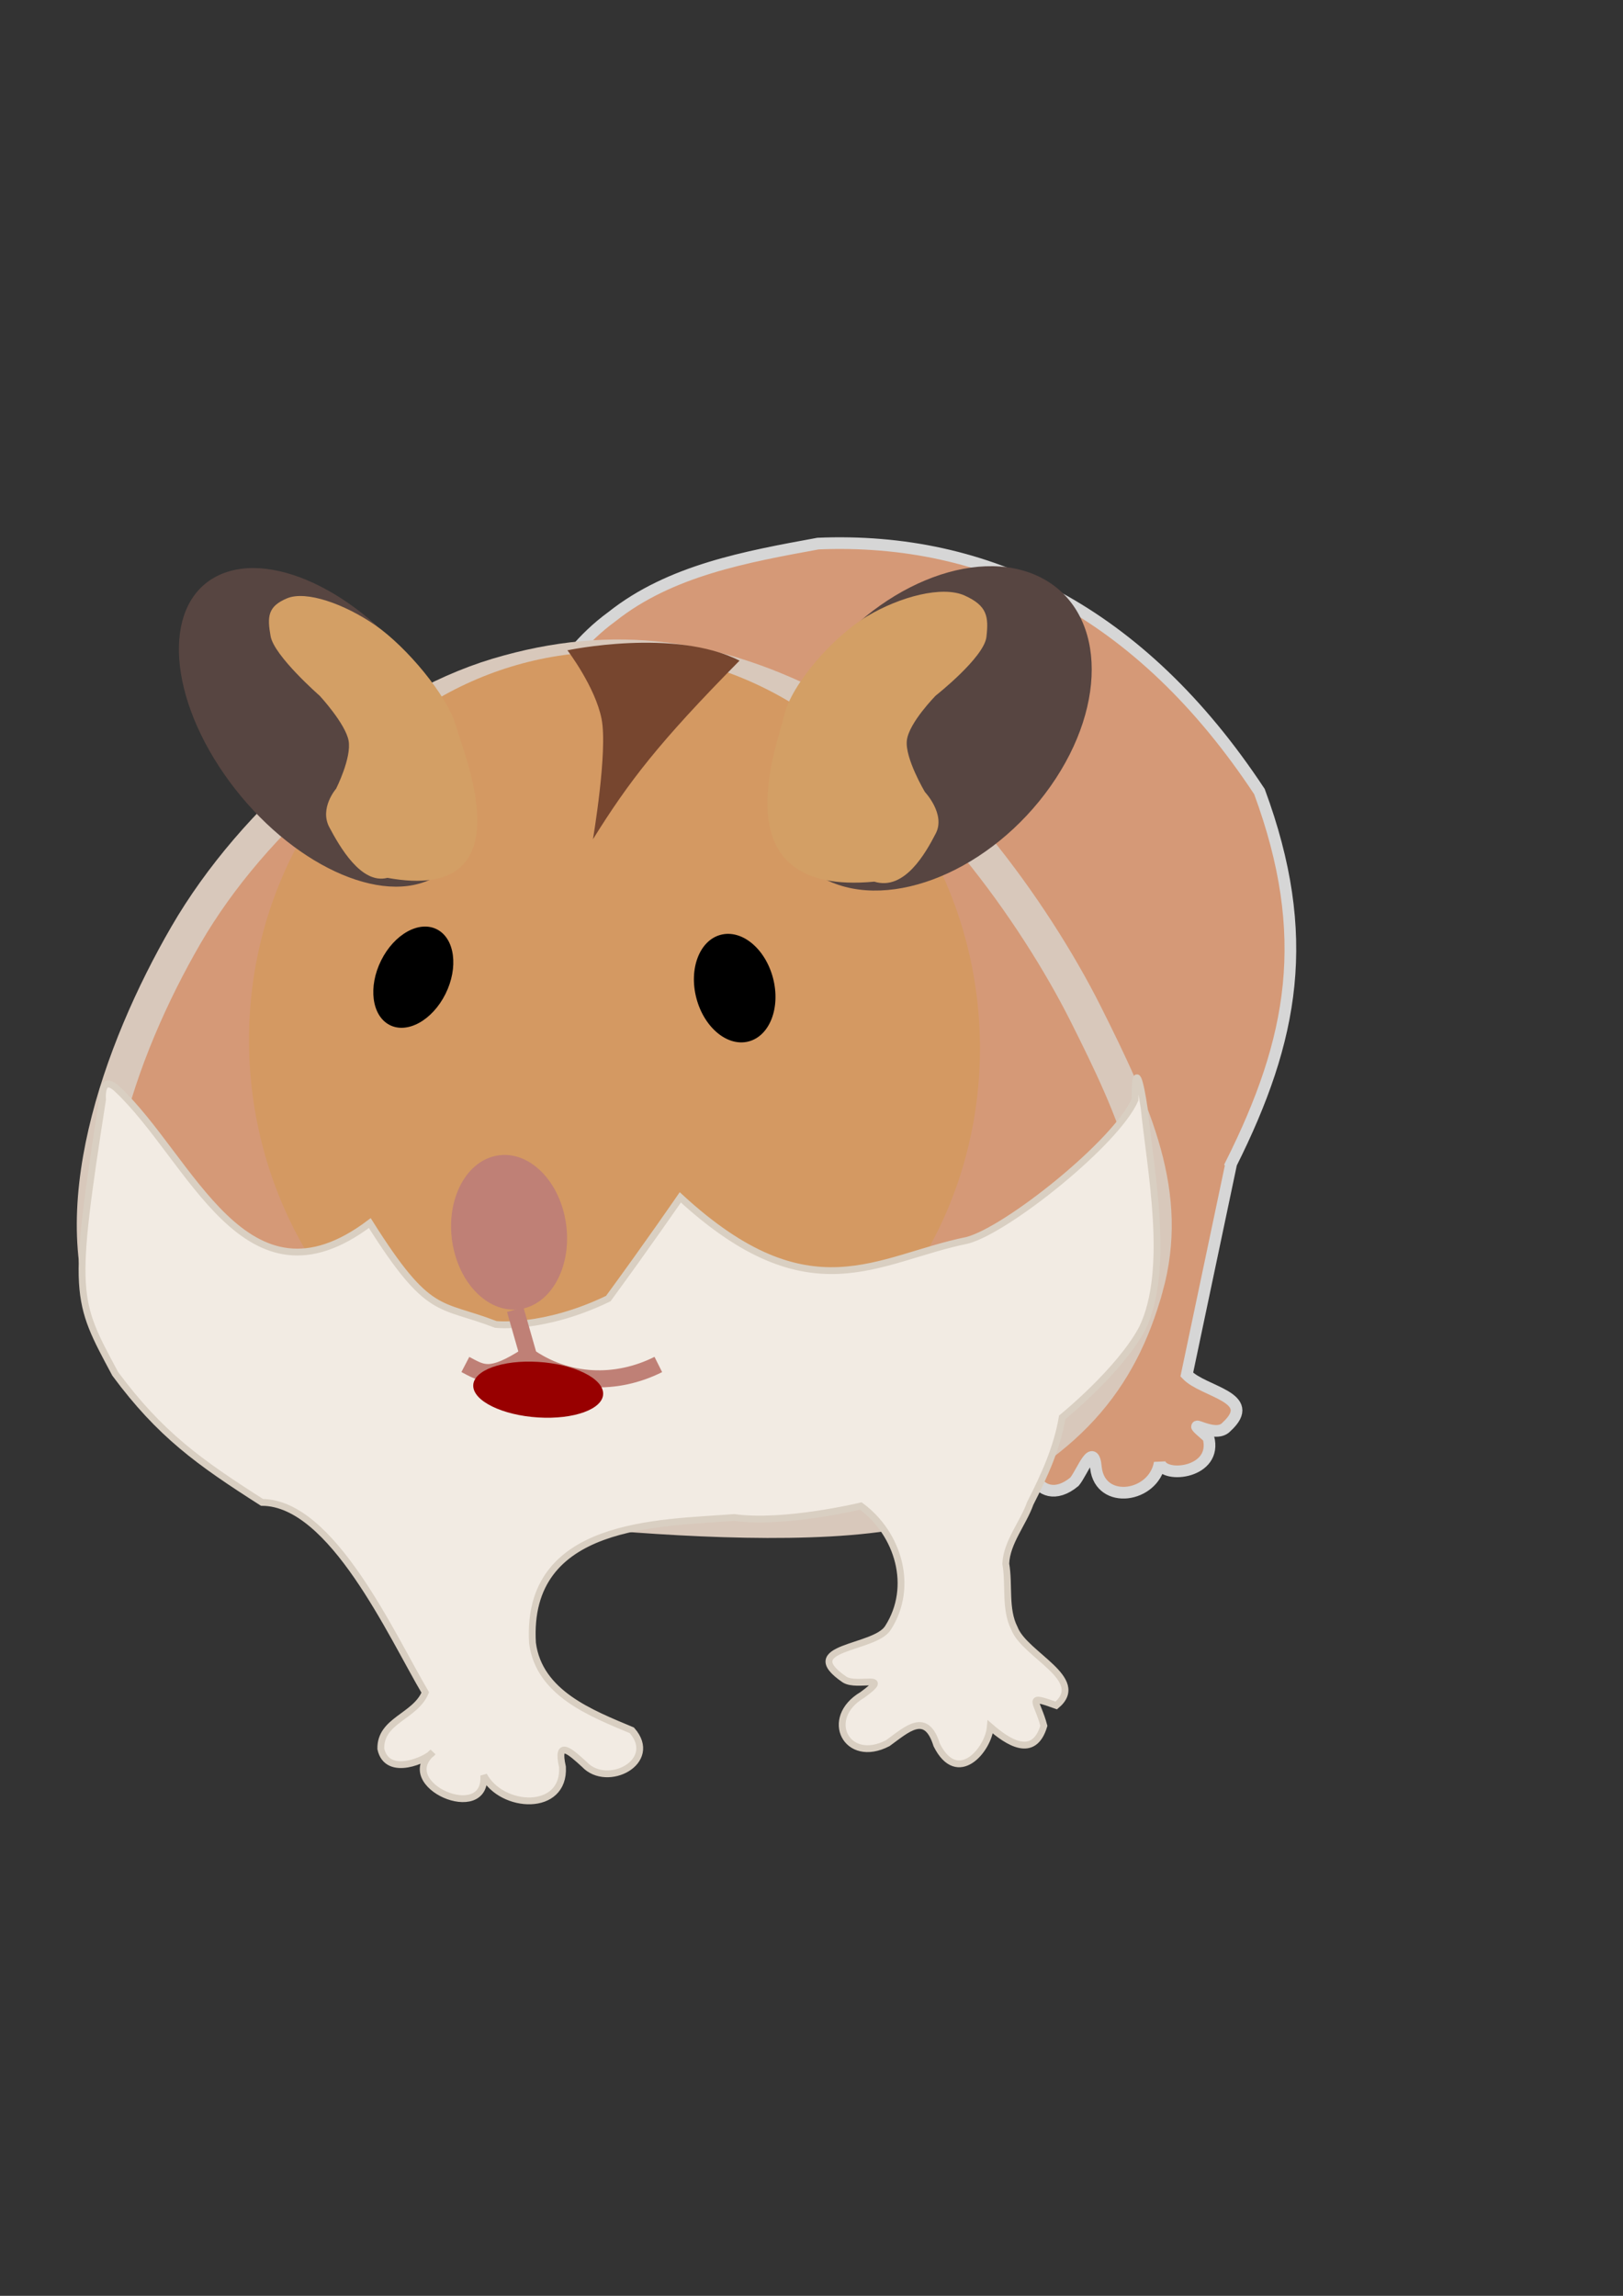
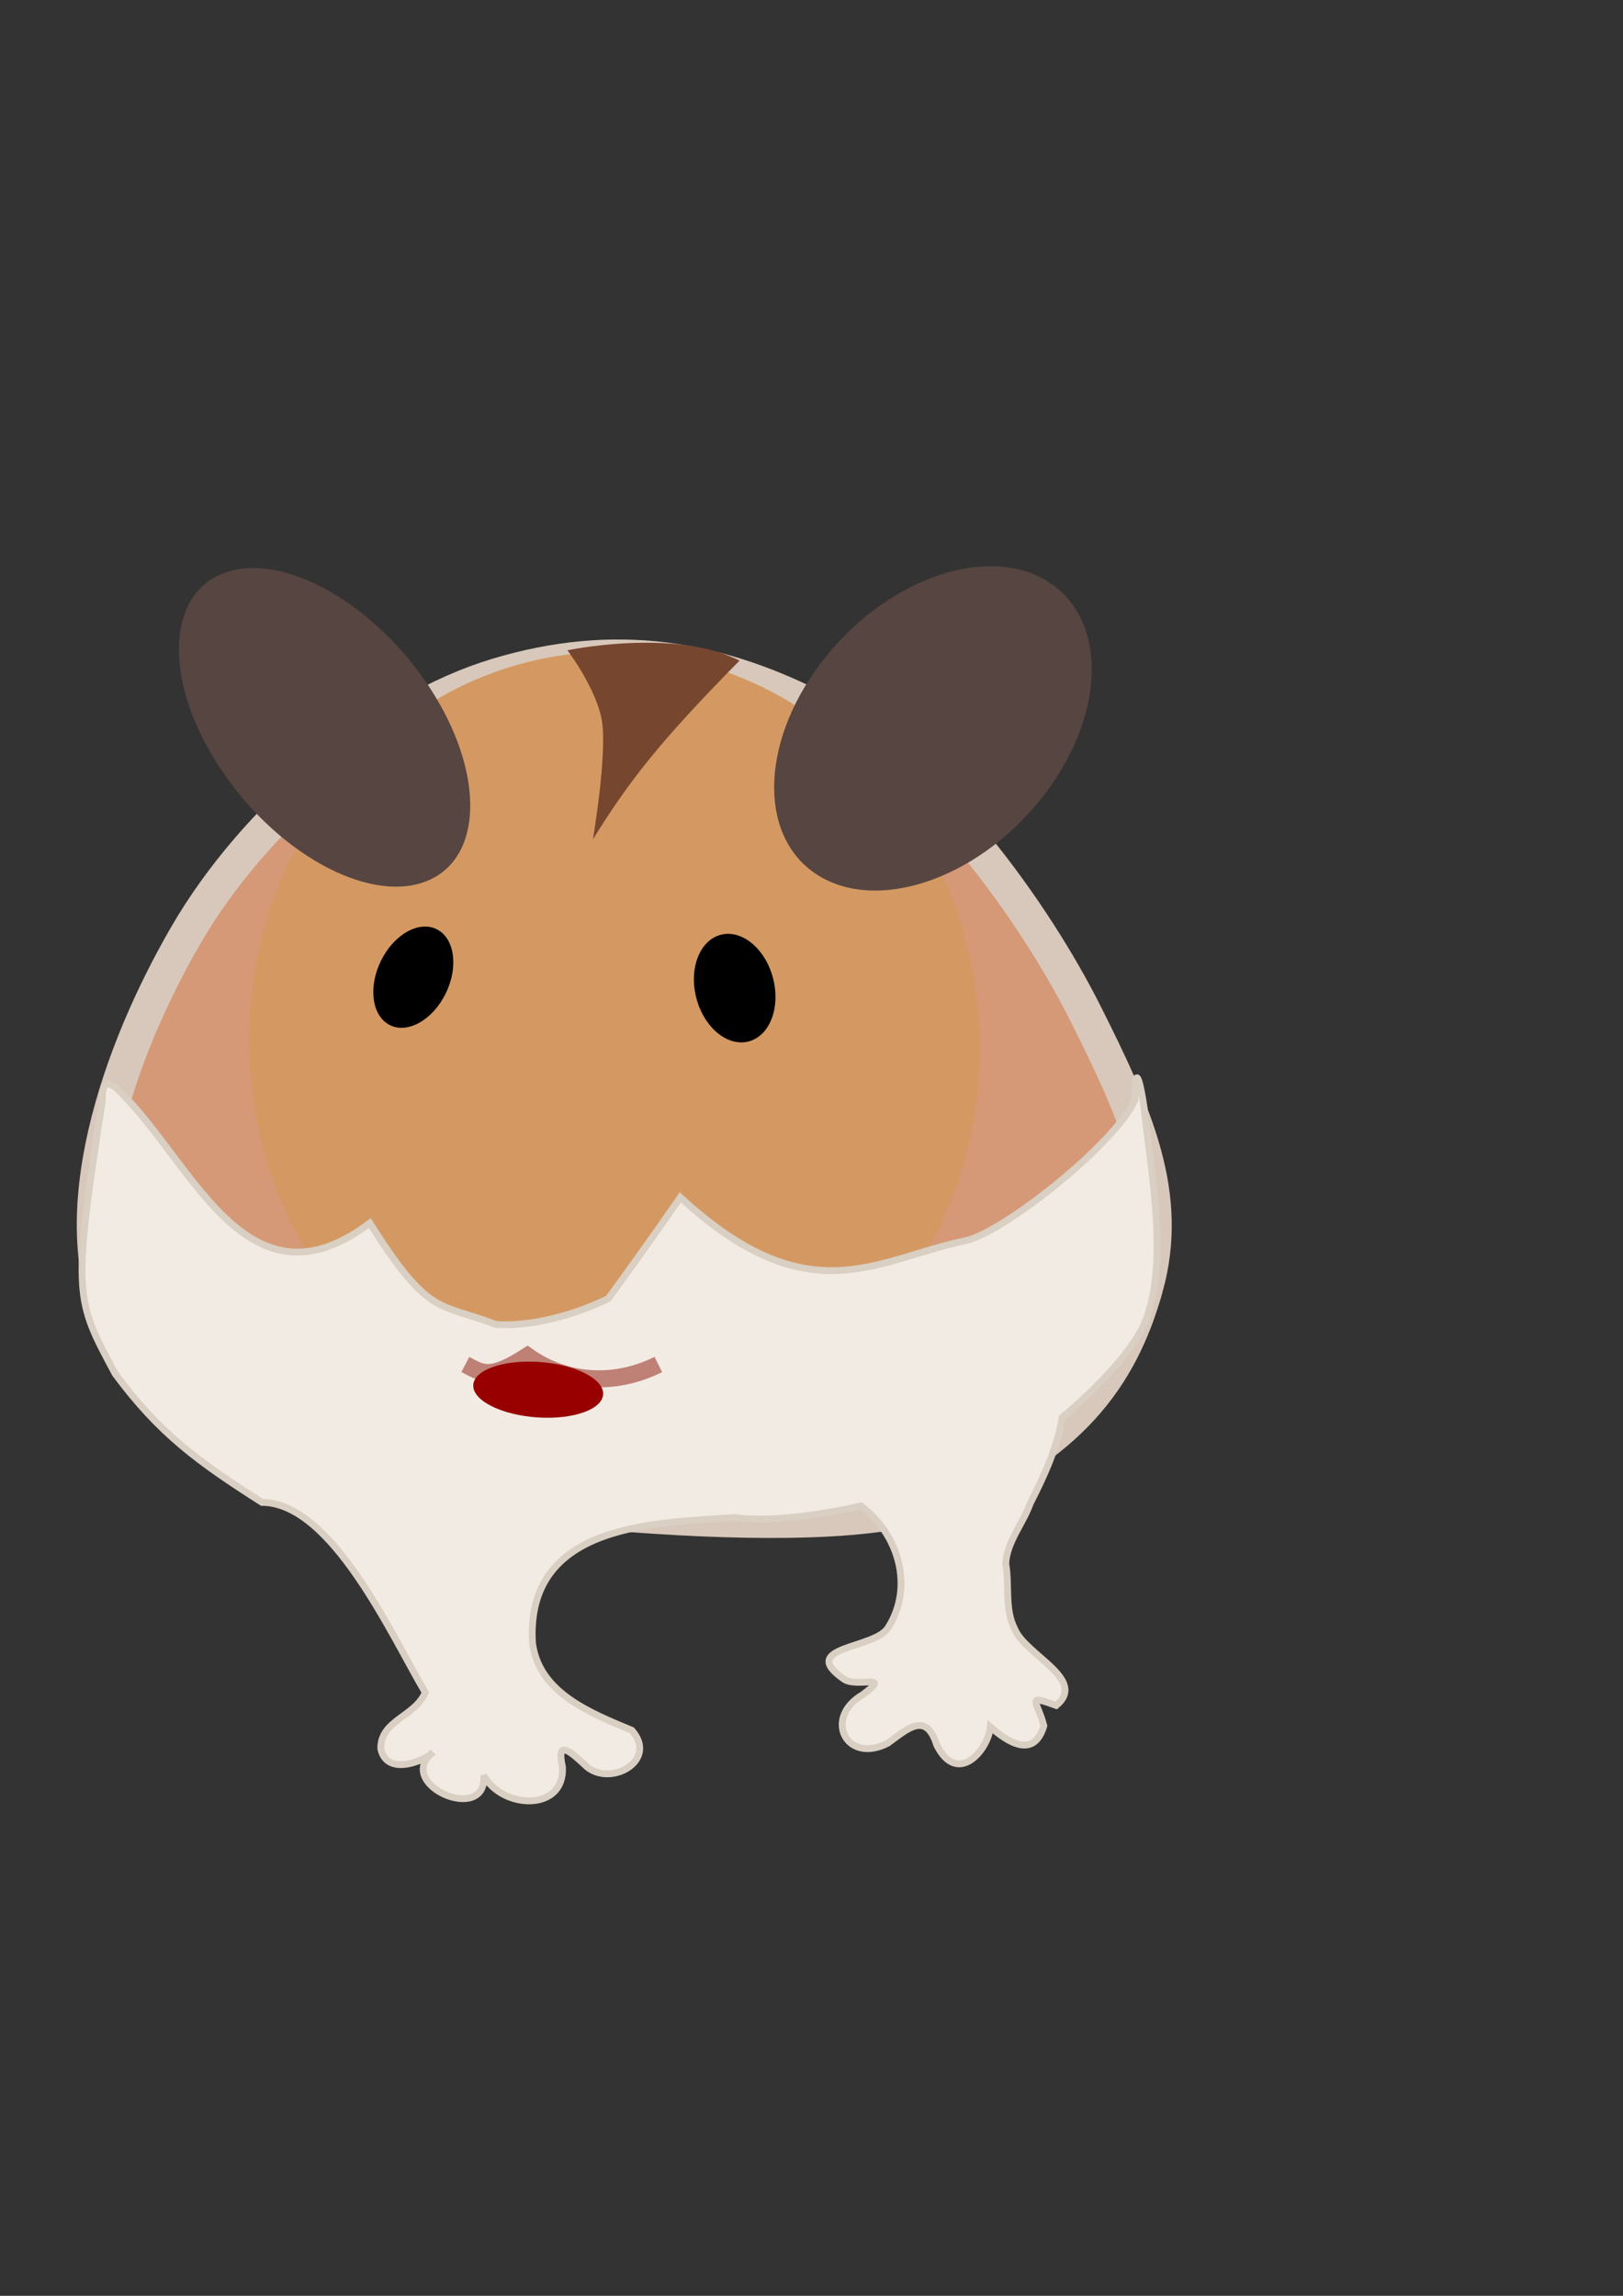
<svg xmlns="http://www.w3.org/2000/svg" xmlns:ns1="http://www.inkscape.org/namespaces/inkscape" xmlns:ns2="http://sodipodi.sourceforge.net/DTD/sodipodi-0.dtd" width="210mm" height="297mm" viewBox="0 0 744.094 1052.362" id="svg2" version="1.1" ns1:version="0.91 r13725" ns2:docname="object.svg">
  <rect x="0" y="0" width="744.094" height="1052.362" fill="#333333" stroke="none" />
  <defs id="defs4" />
  <ns2:namedview id="base" pagecolor="#ffffff" bordercolor="#666666" borderopacity="1.0" ns1:pageopacity="0.0" ns1:pageshadow="2" ns1:zoom="0.49497475" ns1:cx="480.30467" ns1:cy="-29.898078" ns1:document-units="px" ns1:current-layer="g3362" showgrid="false" ns1:window-width="735" ns1:window-height="1342" ns1:window-x="33" ns1:window-y="24" ns1:window-maximized="1" />
  <g ns1:label="Layer 1" ns1:groupmode="layer" id="layer1">
    <g id="g4518" transform="translate(20.203,-96.975)" />
    <g id="g4797" transform="matrix(1.564,0,0,1.564,-336.78,-432.425)">
      <g id="g3362" transform="matrix(-1,0,0,1,878.315,-1.292)">
-         <path style="fill:#d59977;fill-opacity:1;fill-rule:evenodd;stroke:#d6d6d6;stroke-width:3.425;stroke-linecap:butt;stroke-linejoin:miter;stroke-miterlimit:4;stroke-dasharray:none;stroke-opacity:1" d="m 302.065,618.808 c 4.341,20.614 8.681,41.227 13.022,61.841 -4.884,5.171 -21.179,6.547 -11.648,15.309 3.668,4.125 13.894,-4.382 5.309,3.094 -2.776,10.447 13.012,12.181 14.277,7.471 1.751,10.193 17.369,12.45 18.685,1.522 0.719,-8.145 3.989,1.206 6.303,4.001 11.105,9.237 18.257,-8.373 5.852,-12.884 -9.424,-7.151 -12.531,-19.832 -8.027,-30.65 4.365,-11.623 13.556,-22.688 25.642,-26.379 11.846,-1.455 24.566,-4.946 35.515,2.075 11.662,5.22 19.155,17.882 33.284,16.378 13.491,0.302 25.826,-7.266 39.46,-7.211 13.308,1.095 23.362,-8.749 33.366,-16.39 17.471,-20.426 16.186,-49.209 15.282,-74.404 -1.931,-17.786 -7.997,-34.991 -13.101,-52.108 -6.269,-19.476 -14.576,-39.486 -31.681,-51.959 -17.111,-13.596 -39.452,-17.566 -60.408,-21.417 -49.589,-2.081 -94.449,19.735 -129.409,72.692 -15.609,42.266 -9.922,72.588 8.278,109.018 z" id="path4461-9" ns1:connector-curvature="0" ns2:nodetypes="cccccccccccccccccccc" />
        <path ns2:nodetypes="zzczzzzzz" ns1:connector-curvature="0" id="path4275" d="m 326.931,655.06 c 7.518,27.074 22.825,46.736 59.475,62.166 36.651,15.43 152.654,-2.005 152.654,-2.005 0,0 74.332,-15.094 90.204,-48.128 15.872,-33.034 -1.07,-81.256 -20.816,-115.308 -19.746,-34.052 -56.837,-65.879 -91.196,-76.203 -34.359,-10.324 -64.751,-5.605 -96.152,11.029 -31.401,16.635 -61.44,58.597 -76.327,88.235 -14.886,29.638 -25.361,53.14 -17.843,80.214 z" style="fill:#d59977;fill-opacity:1;fill-rule:evenodd;stroke:#d8c8bb;stroke-width:9.869;stroke-linecap:butt;stroke-linejoin:miter;stroke-miterlimit:4;stroke-dasharray:none;stroke-opacity:1" />
        <g id="g4313" transform="translate(125.191,308.568)">
          <ellipse ns1:transform-center-y="85.887514" ns1:transform-center-x="-96.424424" transform="matrix(1,0,-0.01,1,0,0)" ry="114.988" rx="107.13" cy="275.237" cx="360.413" id="path4288" style="opacity:1;fill:#d49962;fill-opacity:1;stroke:none;stroke-width:11.361;stroke-linecap:square;stroke-miterlimit:4;stroke-dasharray:none;stroke-dashoffset:0;stroke-opacity:1" />
        </g>
        <path style="fill:#f2ebe3;fill-opacity:1;fill-rule:evenodd;stroke:#d9cfc2;stroke-width:2;stroke-linecap:butt;stroke-linejoin:miter;stroke-miterlimit:4;stroke-dasharray:none;stroke-opacity:1" d="m 538.319,773.821 c 3.024,7.139 13.213,8.12 13.032,16.521 -1.874,8.559 -13.808,2.984 -15.217,0.996 11.438,9.451 -15.991,21.377 -14.958,6.768 -5.298,9.926 -23.806,10.816 -23.076,-2.452 1.86,-8.258 -2.248,-4.576 -6.426,-0.753 -6.729,7.156 -22.004,-0.811 -13.916,-9.992 11.952,-5.014 27.201,-10.852 29.13,-25.583 2.139,-35.655 -37.185,-35.096 -59.135,-36.787 -14.636,2.037 -37.122,-3.382 -37.122,-3.382 -11.045,8.159 -15.655,23.695 -7.963,35.7 3.86,6.293 26.958,5.42 12.749,15.167 -3.831,2.409 -14.183,-2.006 -5.219,4.514 11.548,6.816 4.609,20.421 -7.457,14.134 -5.618,-4.035 -11.225,-9.537 -14.353,0.535 -6.093,12.177 -15.141,1.403 -15.708,-5.303 -4.926,4.288 -12.726,9.641 -15.693,-0.319 1.903,-7.351 5.54,-9.271 -3.642,-5.963 -9.256,-7.765 9.313,-14.784 12.274,-22.612 2.886,-5.613 1.438,-12.715 2.533,-18.943 -0.278,-6.287 -5.045,-11.735 -7.171,-17.676 -4.104,-8.069 -7.863,-16.211 -9.373,-25.21 0,0 -16.827,-13.614 -23.479,-26.106 -8.324,-17.252 -2.379,-46.428 -0.541,-64.572 1.076,-7.306 2.757,-14.392 2.676,-2.434 5.451,12.56 37.46,38.098 49.146,41.217 26.452,5.334 46.056,22.445 84.149,-12.58 0,0 9.148,13.322 21.111,29.667 19.015,9.181 32.986,7.575 32.986,7.575 16.655,-6.46 19.46,-1.992 36.926,-29.704 36.593,27.576 52.325,-19.015 74.156,-39.399 4.857,-4.371 4.188,3.191 4.188,3.191 8.996,57.708 7.989,58.534 -3.715,80.382 -13.147,17.765 -24.58,25.918 -43.035,37.688 -20.51,0.079 -37.944,38.938 -47.857,55.715 z" id="path4461" ns1:connector-curvature="0" ns2:nodetypes="ccccccccccccccccccccccccccccccccccc" />
        <g id="g4277" transform="matrix(-1,0,0,1,834.452,308.097)">
          <g id="g4411" transform="translate(127.279,573.767)">
            <g transform="translate(-130.31,-587.909)" id="g4359">
              <g id="g4244">
                <ellipse style="opacity:1;fill:#574541;fill-opacity:1;stroke:none;stroke-width:5;stroke-linecap:square;stroke-miterlimit:4;stroke-dasharray:none;stroke-dashoffset:0;stroke-opacity:1" id="path3425-3" cx="-485.746" cy="-21.294" rx="38.414" ry="54.328" transform="matrix(-0.897,-0.442,-0.576,0.817,0,0)" ns1:transform-center-x="22.25015" ns1:transform-center-y="10.427988" />
-                 <path style="fill:#d39f65;fill-opacity:1;fill-rule:evenodd;stroke:none;stroke-width:1px;stroke-linecap:butt;stroke-linejoin:miter;stroke-opacity:1" d="m 428.674,164.438 c 9.685,-5.779 22.072,-9.033 28.625,-6.061 6.553,2.972 7.056,6.097 6.361,12.122 -0.694,6.025 -14.843,17.173 -14.843,17.173 0,0 -7.852,7.935 -8.482,13.132 -0.63,5.197 5.301,15.152 5.301,15.152 0,0 6.106,6.466 3.181,12.122 -2.925,5.656 -9.146,16.911 -18.023,14.142 -46.533,4.402 -27.855,-41.372 -26.505,-48.487 2.15,-9.484 14.699,-23.516 24.385,-29.294 z" id="path3427" ns1:connector-curvature="0" ns2:nodetypes="zzzczczccz" />
              </g>
              <g id="g4244-7" transform="matrix(-0.889,-0.073,0.07,0.954,654.086,41.478)">
                <ellipse style="opacity:1;fill:#574541;fill-opacity:1;stroke:none;stroke-width:5;stroke-linecap:square;stroke-miterlimit:4;stroke-dasharray:none;stroke-dashoffset:0;stroke-opacity:1" id="path3425-3-5" cx="-485.746" cy="-21.294" rx="38.414" ry="54.328" transform="matrix(-0.897,-0.442,-0.576,0.817,0,0)" ns1:transform-center-x="22.25015" ns1:transform-center-y="10.427988" />
-                 <path style="fill:#d39f65;fill-opacity:1;fill-rule:evenodd;stroke:none;stroke-width:1px;stroke-linecap:butt;stroke-linejoin:miter;stroke-opacity:1" d="m 428.674,164.438 c 9.685,-5.779 22.072,-9.033 28.625,-6.061 6.553,2.972 7.056,6.097 6.361,12.122 -0.694,6.025 -14.843,17.173 -14.843,17.173 0,0 -7.852,7.935 -8.482,13.132 -0.63,5.197 5.301,15.152 5.301,15.152 0,0 6.106,6.466 3.181,12.122 -2.925,5.656 -9.146,16.911 -18.023,14.142 -46.533,4.402 -27.855,-41.372 -26.505,-48.487 2.15,-9.484 14.699,-23.516 24.385,-29.294 z" id="path3427-3" ns1:connector-curvature="0" ns2:nodetypes="zzzczczccz" />
              </g>
            </g>
            <g id="g4309" transform="translate(-256.19,-888.466)">
              <ellipse transform="matrix(0.967,-0.253,0.253,0.967,0,0)" ry="16.162" rx="11.617" cy="686.144" cx="353.829" id="path4292" style="opacity:1;fill:#000000;fill-opacity:1;stroke:none;stroke-width:10;stroke-linecap:square;stroke-miterlimit:4;stroke-dasharray:none;stroke-dashoffset:0;stroke-opacity:1">
                <animate attributeName="ry" repeatCount="indefinite" begin="0s" values="0;15;15" keyTimes="0;0.06;1" dur="5s" id="2" />
              </ellipse>
              <ellipse transform="matrix(0.887,0.462,-0.446,0.895,0,0)" ry="15.635" rx="10.631" cy="311.555" cx="631.895" id="path4292-5" style="opacity:1;fill:#000000;fill-opacity:1;stroke:none;stroke-width:10;stroke-linecap:square;stroke-miterlimit:4;stroke-dasharray:none;stroke-dashoffset:0;stroke-opacity:1">
                <animate attributeName="ry" repeatCount="indefinite" begin="0s" values="0;15;15" keyTimes="0;0.06;1" dur="5s" id="2" />
              </ellipse>
            </g>
            <g id="g4343" transform="translate(4.956,6.253)">
-               <ellipse transform="matrix(0.743,0.67,-0.428,0.904,0,0)" ry="20.428" rx="19.626" cy="-324.915" cx="66.487" id="path4290" style="opacity:1;fill:#bf8076;fill-opacity:1;stroke:none;stroke-width:10;stroke-linecap:square;stroke-miterlimit:4;stroke-dasharray:none;stroke-dashoffset:0;stroke-opacity:1" />
              <g id="g4339" transform="translate(-2.143,-281.429)">
                <path ns2:nodetypes="ccc" ns1:connector-curvature="0" id="path4320" d="m 177.787,70.999 c 4.97,2.591 7.226,4.575 18.183,-2.525 11.668,8.302 26.104,8.676 38.386,2.525" style="fill:none;fill-rule:evenodd;stroke:#bf8076;stroke-width:5;stroke-linecap:butt;stroke-linejoin:miter;stroke-miterlimit:4;stroke-dasharray:none;stroke-opacity:1" />
-                 <path ns1:connector-curvature="0" id="path4322" d="m 192.414,54.918 4.041,14.142" style="fill:none;fill-rule:evenodd;stroke:#bf8076;stroke-width:5;stroke-linecap:butt;stroke-linejoin:miter;stroke-miterlimit:4;stroke-dasharray:none;stroke-opacity:1" />
              </g>
            </g>
            <path style="fill:#77462f;fill-opacity:1;fill-rule:evenodd;stroke:none;stroke-width:1px;stroke-linecap:butt;stroke-linejoin:miter;stroke-opacity:1" d="m 210.526,-413.493 c 0,0 8.145,10.664 10.008,20.122 1.863,9.458 -2.532,35.259 -2.532,35.259 10.547,-16.908 19.158,-28.208 42.969,-52.347 -19.054,-9.67 -50.445,-3.034 -50.445,-3.034 z" id="path4553" ns1:connector-curvature="0" ns2:nodetypes="czccc" />
          </g>
        </g>
        <g ns1:transform-center-y="5.5721094" ns1:transform-center-x="3.0304631" transform="matrix(-0.488,0,0,0.687,122.311,-23.263)" id="g7035">
          <g transform="matrix(1.332,0,0,1.332,-816.754,-202.065)" id="g4549">
            <g transform="matrix(0.694,0,0,0.694,-422.3,527.705)" id="g4255">
              <ellipse cx="645.518" cy="545.17" rx="42.257" ry="12.823" id="ellipse15" transform="matrix(0.999,0.044,-0.003,1,0,0)" style="fill:#980000;fill-opacity:1;stroke:none">
                <animate attributeName="ry" repeatCount="indefinite" begin="0s" values="3;10;3;10;3;10;3;3;3;3;3" dur="1s" id="manim1" />
              </ellipse>
            </g>
          </g>
        </g>
      </g>
    </g>
  </g>
</svg>